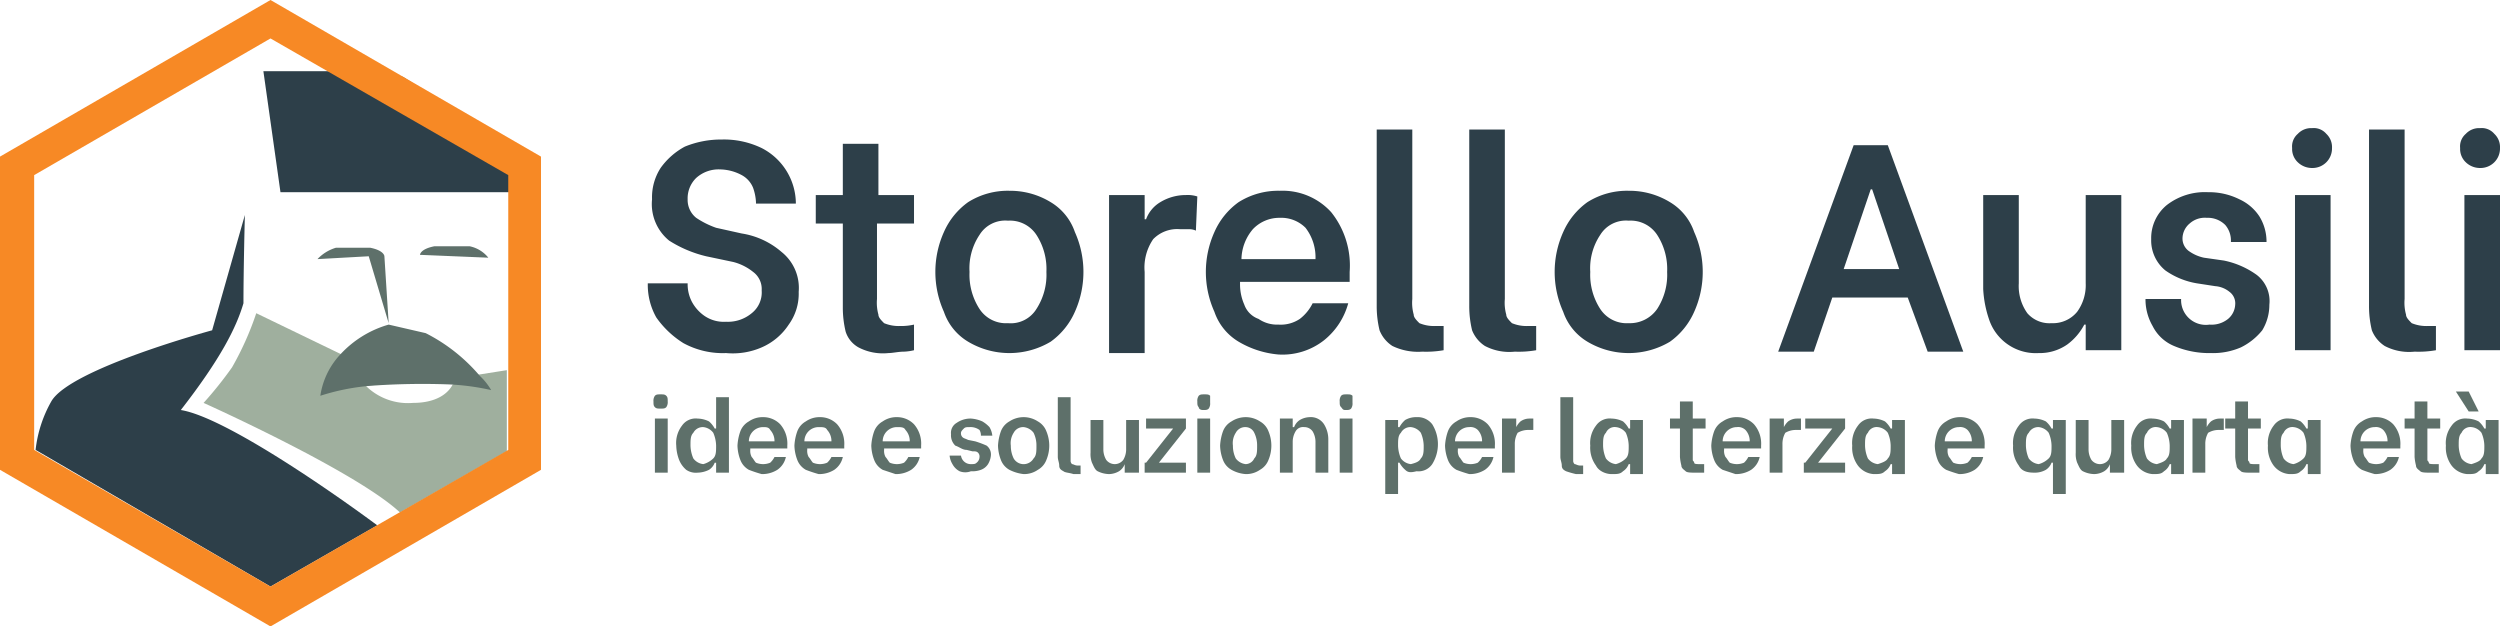
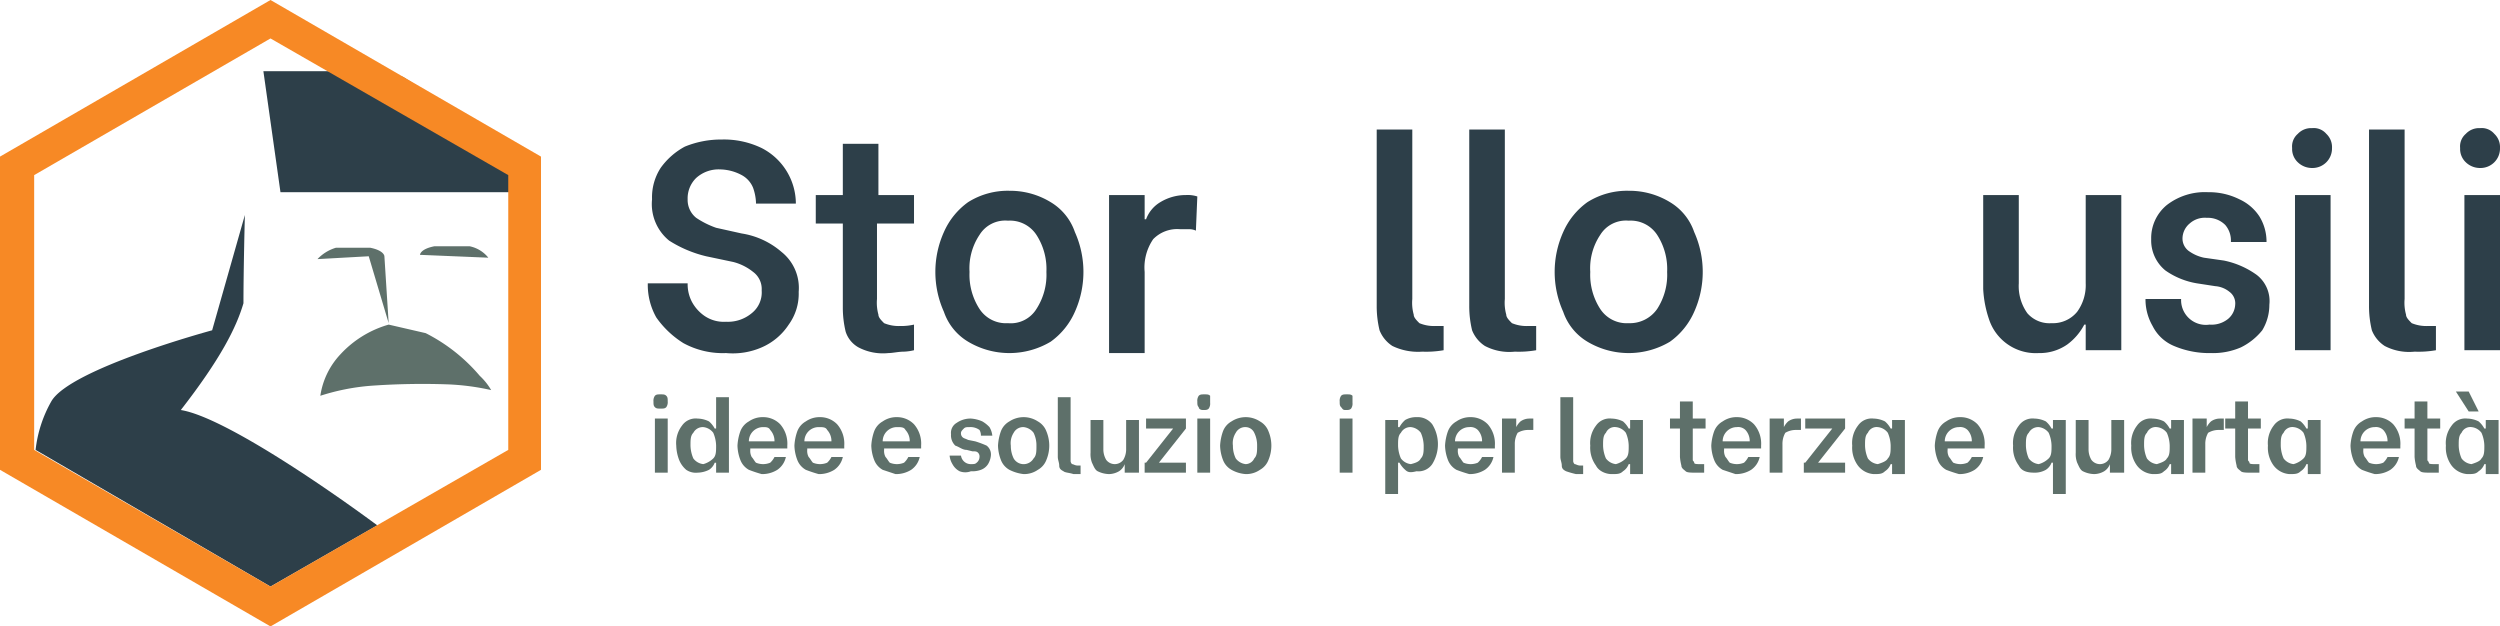
<svg xmlns="http://www.w3.org/2000/svg" width="175.6" height="44" viewBox="0 0 175.6 44">
  <defs>
    <style>
      .cls-1 {
        fill: #5e706a;
      }

      .cls-2 {
        fill: #9faf9e;
      }

      .cls-3 {
        fill: #2d3f49;
      }

      .cls-4 {
        fill: #f78925;
      }
    </style>
  </defs>
  <g id="Livello_2" data-name="Livello 2">
    <g id="Livello_1-2" data-name="Livello 1">
      <path class="cls-1" d="M33,17.3H30.5c-1,.2-1,.6-1,.6l4.8.2A2.26,2.26,0,0,0,33,17.3Z" />
-       <path class="cls-2" d="M33.7,26.3l-.8.1-1-.1L25,25.6l-1-.7L18,22a21.15,21.15,0,0,1-1.7,3.8,27,27,0,0,1-2,2.5S25,33.1,28.1,36h0l7.5-4.3V26Zm-4.7,2a4.21,4.21,0,0,1-3.2-1.1h0l-.1-.1a43.74,43.74,0,0,1,6.2-.2.1.1,0,0,1-.1.1C31.5,27.6,30.7,28.3,29,28.3Z" />
      <polygon class="cls-3" points="28.3 5.4 37.1 11 37.1 13.5 19.7 13.5 18.5 5 26.4 5 28.3 5.4" />
      <path class="cls-3" d="M26.5,36.9,19,41.2,2.5,31.6a8.9,8.9,0,0,1,1.1-3.4c1.3-2.3,11.3-5,11.3-5l2.3-8.1s-.1,3.8-.1,6.2c-.5,1.7-1.6,3.9-4.4,7.5C15.8,29.3,23.4,34.6,26.5,36.9Z" />
      <path class="cls-1" d="M27.3,22.7,25.9,18l-3.6.2a2.91,2.91,0,0,1,1.3-.8H26c1,.2,1,.6,1,.6Z" />
      <path class="cls-1" d="M34.5,27.4a16.79,16.79,0,0,0-3-.4,50.93,50.93,0,0,0-5.5.1,15.43,15.43,0,0,0-3.5.7,5.39,5.39,0,0,1,1.4-2.9,7.36,7.36,0,0,1,3.4-2.1l2.6.6a12.21,12.21,0,0,1,3.8,3A4.36,4.36,0,0,1,34.5,27.4Z" />
      <g>
        <path class="cls-3" d="M48,24.1a6.56,6.56,0,0,1-1.9-1.8,4.65,4.65,0,0,1-.6-2.3v-.1h2.8V20a2.66,2.66,0,0,0,.3,1.2,2.84,2.84,0,0,0,.9,1,2.41,2.41,0,0,0,1.5.4,2.61,2.61,0,0,0,1.8-.6,1.86,1.86,0,0,0,.7-1.6,1.49,1.49,0,0,0-.6-1.3,3.69,3.69,0,0,0-1.4-.7L49.6,18A8.49,8.49,0,0,1,47,16.9,3.31,3.31,0,0,1,45.8,14a3.8,3.8,0,0,1,.6-2.2,5,5,0,0,1,1.7-1.5,6.69,6.69,0,0,1,2.6-.5,6.09,6.09,0,0,1,2.8.6,4.4,4.4,0,0,1,2.4,3.8v.1H53.1v-.1a3.55,3.55,0,0,0-.2-1,1.76,1.76,0,0,0-.8-.9,3.31,3.31,0,0,0-1.5-.4,2.35,2.35,0,0,0-1.7.6,2,2,0,0,0-.6,1.5,1.61,1.61,0,0,0,.6,1.3,6.11,6.11,0,0,0,1.4.7l1.8.4a5.59,5.59,0,0,1,2.8,1.3,3.23,3.23,0,0,1,1.2,2.8,3.69,3.69,0,0,1-.7,2.3,4.31,4.31,0,0,1-1.9,1.6,5.08,5.08,0,0,1-2.5.4A5.79,5.79,0,0,1,48,24.1Z" />
        <path class="cls-3" d="M61.6,15.7V21a3.11,3.11,0,0,0,.1,1.1c0,.2.2.4.4.6a2.68,2.68,0,0,0,1.1.2,4.14,4.14,0,0,0,1-.1v1.8a3.55,3.55,0,0,1-.7.1c-.4,0-.8.1-1.1.1a3.69,3.69,0,0,1-2.1-.4,1.94,1.94,0,0,1-.9-1.1,7.18,7.18,0,0,1-.2-1.7V15.7H57.3v-2h1.9V10.1h2.5v3.6h2.5v2Z" />
        <path class="cls-3" d="M68,24a3.92,3.92,0,0,1-1.7-2.1,6.83,6.83,0,0,1,0-5.6A5.1,5.1,0,0,1,68,14.2a5.22,5.22,0,0,1,2.9-.8,5.47,5.47,0,0,1,2.9.8,3.92,3.92,0,0,1,1.7,2.1,6.83,6.83,0,0,1,0,5.6A5.1,5.1,0,0,1,73.8,24,5.66,5.66,0,0,1,68,24Zm4.8-2.3a4.41,4.41,0,0,0,.7-2.6,4.41,4.41,0,0,0-.7-2.6,2.22,2.22,0,0,0-2-1,2.12,2.12,0,0,0-2,1,4.21,4.21,0,0,0-.7,2.6,4.41,4.41,0,0,0,.7,2.6,2.22,2.22,0,0,0,2,1A2.12,2.12,0,0,0,72.8,21.7Z" />
        <path class="cls-3" d="M77.9,13.7h2.5v1.7h.1a2.34,2.34,0,0,1,1-1.2,3.45,3.45,0,0,1,1.8-.5,2.2,2.2,0,0,1,.8.1L84,16.2a1.09,1.09,0,0,0-.5-.1h-.6a2.35,2.35,0,0,0-1.9.7,3.52,3.52,0,0,0-.6,2.3v5.7H77.9Z" />
-         <path class="cls-3" d="M87,24a3.92,3.92,0,0,1-1.7-2.1,6.83,6.83,0,0,1,0-5.6A5.1,5.1,0,0,1,87,14.2a5.22,5.22,0,0,1,2.9-.8,4.61,4.61,0,0,1,3.6,1.5,6,6,0,0,1,1.3,4.2v.7H87.1V20a3.53,3.53,0,0,0,.3,1.4,1.65,1.65,0,0,0,1,1,2.3,2.3,0,0,0,1.4.4,2.41,2.41,0,0,0,1.5-.4,3.13,3.13,0,0,0,.9-1.1h2.5A5,5,0,0,1,93,23.9a4.72,4.72,0,0,1-3.2,1A6.6,6.6,0,0,1,87,24Zm5.4-5.8a3.39,3.39,0,0,0-.7-2.2,2.41,2.41,0,0,0-1.8-.7,2.56,2.56,0,0,0-1.9.8,3.34,3.34,0,0,0-.8,2.1Z" />
        <path class="cls-3" d="M97.8,24.3a2.33,2.33,0,0,1-.9-1.1,7.18,7.18,0,0,1-.2-1.7V9.1h2.5V21a3.11,3.11,0,0,0,.1,1.1c0,.2.2.4.4.6a2.68,2.68,0,0,0,1.1.2h.6v1.7a7.08,7.08,0,0,1-1.5.1A4.14,4.14,0,0,1,97.8,24.3Z" />
        <path class="cls-3" d="M104.3,24.3a2.33,2.33,0,0,1-.9-1.1,7.18,7.18,0,0,1-.2-1.7V9.1h2.5V21a3.11,3.11,0,0,0,.1,1.1c0,.2.2.4.4.6a2.68,2.68,0,0,0,1.1.2h.6v1.7a7.08,7.08,0,0,1-1.5.1A3.69,3.69,0,0,1,104.3,24.3Z" />
        <path class="cls-3" d="M111.5,24a3.92,3.92,0,0,1-1.7-2.1,6.83,6.83,0,0,1,0-5.6,5.1,5.1,0,0,1,1.7-2.1,5.22,5.22,0,0,1,2.9-.8,5.47,5.47,0,0,1,2.9.8,3.92,3.92,0,0,1,1.7,2.1,6.83,6.83,0,0,1,0,5.6,5.1,5.1,0,0,1-1.7,2.1,5.66,5.66,0,0,1-5.8,0Zm4.9-2.3a4.41,4.41,0,0,0,.7-2.6,4.41,4.41,0,0,0-.7-2.6,2.22,2.22,0,0,0-2-1,2.12,2.12,0,0,0-2,1,4.21,4.21,0,0,0-.7,2.6,4.41,4.41,0,0,0,.7,2.6,2.22,2.22,0,0,0,2,1A2.33,2.33,0,0,0,116.4,21.7Z" />
-         <path class="cls-3" d="M134,20.9h-5.3l-1.3,3.8h-2.5l5.3-14.5h2.4l5.3,14.5h-2.5Zm-.6-2-1.9-5.6h-.1l-1.9,5.6Z" />
        <path class="cls-3" d="M149,24.6h-2.5V22.8h-.1a4.07,4.07,0,0,1-1.2,1.4,3.38,3.38,0,0,1-2,.6,3.46,3.46,0,0,1-3.5-2.4,7.79,7.79,0,0,1-.4-2.1V13.7h2.5v6.2a3.28,3.28,0,0,0,.6,2.1,2.06,2.06,0,0,0,1.7.7,2.2,2.2,0,0,0,1.8-.8,3.17,3.17,0,0,0,.6-2V13.7H149V24.6Z" />
        <path class="cls-3" d="M152.7,24.3a2.94,2.94,0,0,1-1.5-1.4,3.74,3.74,0,0,1-.5-1.8V21h2.5v.1a1.74,1.74,0,0,0,2,1.7,1.84,1.84,0,0,0,1.3-.4,1.39,1.39,0,0,0,.5-1,1,1,0,0,0-.4-.9,1.78,1.78,0,0,0-1-.4l-1.3-.2a5.39,5.39,0,0,1-2.2-.9,2.72,2.72,0,0,1-1-2.2,3,3,0,0,1,1.1-2.4,4.37,4.37,0,0,1,2.9-.9,4.77,4.77,0,0,1,2.2.5,3.33,3.33,0,0,1,1.4,1.2,3.37,3.37,0,0,1,.5,1.7V17h-2.5v-.1a1.67,1.67,0,0,0-.4-1.1,1.73,1.73,0,0,0-1.3-.5,1.59,1.59,0,0,0-1.2.4,1.39,1.39,0,0,0-.5,1,1.09,1.09,0,0,0,.4.9,2.81,2.81,0,0,0,1.1.5l1.4.2a6,6,0,0,1,2.3,1,2.32,2.32,0,0,1,.9,2.1,3.45,3.45,0,0,1-.5,1.8,4.43,4.43,0,0,1-1.5,1.2,4.92,4.92,0,0,1-2.1.4A6.33,6.33,0,0,1,152.7,24.3Z" />
        <path class="cls-3" d="M161.4,11.4a1.28,1.28,0,0,1-.4-1,1.16,1.16,0,0,1,.4-1,1.28,1.28,0,0,1,1-.4,1.16,1.16,0,0,1,1,.4,1.28,1.28,0,0,1,.4,1,1.37,1.37,0,0,1-1.4,1.4A1.43,1.43,0,0,1,161.4,11.4Zm-.2,2.3h2.5V24.6h-2.5Z" />
        <path class="cls-3" d="M167.5,24.3a2.33,2.33,0,0,1-.9-1.1,7.18,7.18,0,0,1-.2-1.7V9.1h2.5V21a3.11,3.11,0,0,0,.1,1.1c0,.2.2.4.4.6a2.68,2.68,0,0,0,1.1.2h.6v1.7a7.08,7.08,0,0,1-1.5.1A3.69,3.69,0,0,1,167.5,24.3Z" />
        <path class="cls-3" d="M173.2,11.4a1.28,1.28,0,0,1-.4-1,1.16,1.16,0,0,1,.4-1,1.28,1.28,0,0,1,1-.4,1.16,1.16,0,0,1,1,.4,1.28,1.28,0,0,1,.4,1,1.37,1.37,0,0,1-1.4,1.4A1.43,1.43,0,0,1,173.2,11.4Zm-.1,2.3h2.5V24.6h-2.5Z" />
      </g>
      <g>
        <path class="cls-1" d="M46,28.6c-.1-.1-.1-.2-.1-.4a.6.6,0,0,1,.1-.4c.1-.1.2-.1.4-.1s.3,0,.4.1.1.2.1.4a.6.6,0,0,1-.1.4c-.1.1-.2.1-.4.1S46.1,28.7,46,28.6Zm0,.8h.9v3.8H46Z" />
        <path class="cls-1" d="M48.2,33a1.79,1.79,0,0,1-.5-.7,3,3,0,0,1-.2-1,2,2,0,0,1,.4-1.4,1.17,1.17,0,0,1,1.1-.5,1.88,1.88,0,0,1,.8.2,1.76,1.76,0,0,1,.4.5h.1V27.9h.9v5.3h-.9v-.7h-.1a1,1,0,0,1-.4.5,1.88,1.88,0,0,1-.8.2A1.2,1.2,0,0,1,48.2,33Zm1.9-.8c.2-.2.2-.5.2-.9a2.39,2.39,0,0,0-.2-.9,1,1,0,0,0-.7-.4.75.75,0,0,0-.7.4c-.2.2-.2.5-.2.9a2.39,2.39,0,0,0,.2.9,1,1,0,0,0,.7.4A1.61,1.61,0,0,0,50.1,32.2Z" />
        <path class="cls-1" d="M52.6,33a1.34,1.34,0,0,1-.6-.7,3,3,0,0,1-.2-1,3.55,3.55,0,0,1,.2-1,1.34,1.34,0,0,1,.6-.7,1.69,1.69,0,0,1,1-.3,1.66,1.66,0,0,1,1.2.5,2.07,2.07,0,0,1,.5,1.5v.2H52.7v.1a.9.9,0,0,0,.1.5c.1.1.2.3.3.4a1.3,1.3,0,0,0,1,0,1.38,1.38,0,0,0,.3-.4h.8a1.46,1.46,0,0,1-.6.9,2,2,0,0,1-1.1.3A9.44,9.44,0,0,1,52.6,33Zm1.8-2a1.14,1.14,0,0,0-.3-.8c-.1-.2-.3-.2-.5-.2a1,1,0,0,0-1,1Z" />
        <path class="cls-1" d="M56.6,33a1.34,1.34,0,0,1-.6-.7,3,3,0,0,1-.2-1,3.55,3.55,0,0,1,.2-1,1.34,1.34,0,0,1,.6-.7,1.69,1.69,0,0,1,1-.3,1.66,1.66,0,0,1,1.2.5,2.07,2.07,0,0,1,.5,1.5v.2H56.7v.1a.9.9,0,0,0,.1.5c.1.1.2.3.3.4a1.3,1.3,0,0,0,1,0,1.38,1.38,0,0,0,.3-.4h.8a1.46,1.46,0,0,1-.6.9,2,2,0,0,1-1.1.3A9.44,9.44,0,0,1,56.6,33Zm1.8-2a1.14,1.14,0,0,0-.3-.8c-.1-.2-.3-.2-.6-.2a1,1,0,0,0-1,1Z" />
        <path class="cls-1" d="M62,33a1.34,1.34,0,0,1-.6-.7,3,3,0,0,1-.2-1,3.55,3.55,0,0,1,.2-1,1.34,1.34,0,0,1,.6-.7,1.69,1.69,0,0,1,1-.3,1.66,1.66,0,0,1,1.2.5,2.07,2.07,0,0,1,.5,1.5v.2H62.1v.1a.9.9,0,0,0,.1.5c.1.1.2.3.3.4a1.3,1.3,0,0,0,1,0,1.38,1.38,0,0,0,.3-.4h.8a1.46,1.46,0,0,1-.6.9,2,2,0,0,1-1.1.3Zm1.9-2a1.14,1.14,0,0,0-.3-.8c-.1-.2-.3-.2-.6-.2a1,1,0,0,0-1,1Z" />
        <path class="cls-1" d="M67.4,33.1a1.21,1.21,0,0,1-.5-.5,1.42,1.42,0,0,1-.2-.6h.8a.69.69,0,0,0,.7.6c.2,0,.3,0,.4-.1a.52.52,0,0,0,.2-.4.37.37,0,0,0-.1-.3c-.1-.1-.2-.1-.4-.1l-.4-.1c-.3,0-.5-.2-.8-.3a1,1,0,0,1-.3-.8.81.81,0,0,1,.4-.8,1.69,1.69,0,0,1,1-.3,2.35,2.35,0,0,1,.8.2,2.18,2.18,0,0,1,.5.4,1.42,1.42,0,0,1,.2.6h-.8a.76.76,0,0,0-.1-.4,1.08,1.08,0,0,0-.7-.2c-.2,0-.3,0-.4.1s-.2.2-.2.3a.37.37,0,0,0,.1.3c.1.1.2.1.4.2l.5.1a6.89,6.89,0,0,1,.8.3.78.78,0,0,1,.3.7,1.42,1.42,0,0,1-.2.6,1,1,0,0,1-.5.4,1.7,1.7,0,0,1-.7.1A1.1,1.1,0,0,1,67.4,33.1Z" />
        <path class="cls-1" d="M70.9,33a1.34,1.34,0,0,1-.6-.7,3,3,0,0,1-.2-1,3.55,3.55,0,0,1,.2-1,1.34,1.34,0,0,1,.6-.7,1.82,1.82,0,0,1,2,0,1.34,1.34,0,0,1,.6.7,2.6,2.6,0,0,1,0,2,1.34,1.34,0,0,1-.6.7,1.69,1.69,0,0,1-1,.3A2.93,2.93,0,0,1,70.9,33Zm1.7-.8c.2-.2.2-.5.2-.9a2,2,0,0,0-.2-.9,1,1,0,0,0-.7-.4.75.75,0,0,0-.7.4,1.34,1.34,0,0,0-.2.9,2,2,0,0,0,.2.9.81.81,0,0,0,1.4,0Z" />
        <path class="cls-1" d="M74.7,33.1c-.2-.1-.3-.2-.3-.4s-.1-.4-.1-.6V27.9h.9v4.5a.35.35,0,0,0,.1.2c.1,0,.2.1.4.1h.2v.6h-.5C75.1,33.2,74.8,33.2,74.7,33.1Z" />
        <path class="cls-1" d="M79.9,33.2H79v-.6h0a1,1,0,0,1-.4.5,1.45,1.45,0,0,1-.7.2,1.88,1.88,0,0,1-.8-.2c-.2-.1-.3-.4-.4-.6a1.7,1.7,0,0,1-.1-.7V29.5h.9v2.1a1.45,1.45,0,0,0,.2.7.75.75,0,0,0,1.2,0,1.45,1.45,0,0,0,.2-.7V29.5H80v3.7Z" />
        <path class="cls-1" d="M80.5,32.5l1.9-2.4H80.5v-.7h2.8v.7l-1.9,2.4h1.9v.7H80.4v-.7Z" />
        <path class="cls-1" d="M84.2,28.6c-.1-.1-.1-.2-.1-.4a.6.6,0,0,1,.1-.4c.1-.1.2-.1.4-.1s.3,0,.4.1v.5a.6.6,0,0,1-.1.4c-.1.1-.2.1-.4.1S84.2,28.7,84.2,28.6Zm-.1.8H85v3.8h-.9Z" />
        <path class="cls-1" d="M86.5,33a1.34,1.34,0,0,1-.6-.7,3,3,0,0,1-.2-1,3.55,3.55,0,0,1,.2-1,1.34,1.34,0,0,1,.6-.7,1.82,1.82,0,0,1,2,0,1.34,1.34,0,0,1,.6.7,2.6,2.6,0,0,1,0,2,1.34,1.34,0,0,1-.6.7,1.69,1.69,0,0,1-1,.3A2.37,2.37,0,0,1,86.5,33Zm1.6-.8c.2-.2.2-.5.2-.9a2,2,0,0,0-.2-.9.68.68,0,0,0-.6-.4.75.75,0,0,0-.7.4,1.34,1.34,0,0,0-.2.9,2,2,0,0,0,.2.9,1,1,0,0,0,.7.4A.68.68,0,0,0,88.1,32.2Z" />
-         <path class="cls-1" d="M89.9,29.4h.9V30h.1a1,1,0,0,1,.4-.5,1.45,1.45,0,0,1,.7-.2,1.1,1.1,0,0,1,1,.5,2,2,0,0,1,.3,1.1v2.3h-.9V31a1.45,1.45,0,0,0-.2-.7.71.71,0,0,0-.6-.3.6.6,0,0,0-.6.3,1.45,1.45,0,0,0-.2.7v2.2h-.9Z" />
        <path class="cls-1" d="M94.2,28.6c-.1-.1-.1-.2-.1-.4a.6.6,0,0,1,.1-.4c.1-.1.2-.1.4-.1s.3,0,.4.1v.5a.6.6,0,0,1-.1.4c-.1.1-.2.1-.4.1S94.3,28.7,94.2,28.6Zm-.1.8H95v3.8h-.9Z" />
        <path class="cls-1" d="M98.7,33a1.76,1.76,0,0,1-.4-.5h-.1v2.2h-.9V29.5h.9V30h.1a1.76,1.76,0,0,1,.4-.5,1.55,1.55,0,0,1,.8-.2,1.29,1.29,0,0,1,1.1.5,2.65,2.65,0,0,1,0,2.8,1.17,1.17,0,0,1-1.1.5C99.1,33.2,98.9,33.2,98.7,33Zm1.1-.8c.2-.2.2-.5.2-.9a2.39,2.39,0,0,0-.2-.9,1,1,0,0,0-.7-.4.75.75,0,0,0-.7.4c-.2.2-.2.5-.2.9a2.39,2.39,0,0,0,.2.9,1,1,0,0,0,.7.4C99.5,32.5,99.7,32.4,99.8,32.2Z" />
        <path class="cls-1" d="M102.3,33a1.34,1.34,0,0,1-.6-.7,3,3,0,0,1-.2-1,3.55,3.55,0,0,1,.2-1,1.34,1.34,0,0,1,.6-.7,1.69,1.69,0,0,1,1-.3,1.66,1.66,0,0,1,1.2.5,2.07,2.07,0,0,1,.5,1.5v.2h-2.6v.1a.9.9,0,0,0,.1.5c.1.1.2.3.3.4a1.3,1.3,0,0,0,1,0,1.38,1.38,0,0,0,.3-.4h.8a1.46,1.46,0,0,1-.6.9,2,2,0,0,1-1.1.3A9.44,9.44,0,0,1,102.3,33Zm1.8-2a1.14,1.14,0,0,0-.3-.8.73.73,0,0,0-.6-.2,1,1,0,0,0-1,1Z" />
        <path class="cls-1" d="M105.6,29.4h.9V30h0a1.38,1.38,0,0,1,.3-.4,1.07,1.07,0,0,1,.6-.2h.3v.8h-.4a1.45,1.45,0,0,0-.7.2,1.55,1.55,0,0,0-.2.8v2h-.9V29.4Z" />
        <path class="cls-1" d="M110,33.1c-.2-.1-.3-.2-.3-.4s-.1-.4-.1-.6V27.9h.9v4.5a.35.35,0,0,0,.1.2c.1,0,.2.1.4.1h.2v.6h-.5A6.37,6.37,0,0,1,110,33.1Z" />
        <path class="cls-1" d="M112.1,32.7a2.12,2.12,0,0,1-.4-1.4,2,2,0,0,1,.4-1.4,1.17,1.17,0,0,1,1.1-.5,1.88,1.88,0,0,1,.8.2,1.76,1.76,0,0,1,.4.5h.1v-.6h.9v3.8h-.9v-.7h-.1a1,1,0,0,1-.4.5c-.2.2-.4.2-.8.2S112.3,33.1,112.1,32.7Zm2.1-.5c.2-.2.2-.5.2-.9a2.39,2.39,0,0,0-.2-.9,1,1,0,0,0-.7-.4.67.67,0,0,0-.7.4c-.2.2-.2.5-.2.9a2.39,2.39,0,0,0,.2.9,1,1,0,0,0,.7.4A1.61,1.61,0,0,0,114.2,32.2Z" />
        <path class="cls-1" d="M118.9,30.1v2.2c0,.1.1.1.1.2s.2.1.4.1h.3v.6h-.6c-.3,0-.6,0-.7-.1s-.3-.2-.3-.4a3.54,3.54,0,0,1-.1-.6v-2h-.7v-.7h.7V28.2h.9v1.2h.9v.7Z" />
        <path class="cls-1" d="M121,33a1.34,1.34,0,0,1-.6-.7,3,3,0,0,1-.2-1,3.55,3.55,0,0,1,.2-1,1.34,1.34,0,0,1,.6-.7,1.69,1.69,0,0,1,1-.3,1.66,1.66,0,0,1,1.2.5,2.07,2.07,0,0,1,.5,1.5v.2h-2.6v.1a.9.9,0,0,0,.1.5c.1.1.2.3.3.4a1.3,1.3,0,0,0,1,0,1.38,1.38,0,0,0,.3-.4h.8a1.46,1.46,0,0,1-.6.9,2,2,0,0,1-1.1.3Zm1.9-2a1.14,1.14,0,0,0-.3-.8.73.73,0,0,0-.6-.2,1,1,0,0,0-1,1Z" />
        <path class="cls-1" d="M124.4,29.4h.9V30h0a1.38,1.38,0,0,1,.3-.4,1.07,1.07,0,0,1,.6-.2h.3v.8h-.4a1.45,1.45,0,0,0-.7.2,1.55,1.55,0,0,0-.2.8v2h-.9V29.4Z" />
        <path class="cls-1" d="M126.8,32.5l1.9-2.4h-1.9v-.7h2.8v.7l-1.9,2.4h1.9v.7h-2.9v-.7Z" />
        <path class="cls-1" d="M130.5,32.7a2.12,2.12,0,0,1-.4-1.4,2,2,0,0,1,.4-1.4,1.17,1.17,0,0,1,1.1-.5,1.88,1.88,0,0,1,.8.2,1.76,1.76,0,0,1,.4.5h.1v-.6h.9v3.8h-.9v-.7h-.1a1,1,0,0,1-.4.5c-.2.2-.4.2-.8.2A1.52,1.52,0,0,1,130.5,32.7Zm2.1-.5c.2-.2.2-.5.2-.9a2.39,2.39,0,0,0-.2-.9,1,1,0,0,0-.7-.4.67.67,0,0,0-.7.4c-.2.2-.2.5-.2.9a2.39,2.39,0,0,0,.2.9,1,1,0,0,0,.7.4C132.2,32.5,132.5,32.4,132.6,32.2Z" />
        <path class="cls-1" d="M136.7,33a1.34,1.34,0,0,1-.6-.7,3,3,0,0,1-.2-1,3.55,3.55,0,0,1,.2-1,1.34,1.34,0,0,1,.6-.7,1.69,1.69,0,0,1,1-.3,1.66,1.66,0,0,1,1.2.5,2.07,2.07,0,0,1,.5,1.5v.2h-2.6v.1a.9.9,0,0,0,.1.5c.1.1.2.3.3.4a1.3,1.3,0,0,0,1,0,1.38,1.38,0,0,0,.3-.4h.8a1.46,1.46,0,0,1-.6.9,2,2,0,0,1-1.1.3A9.44,9.44,0,0,1,136.7,33Zm1.8-2a1.14,1.14,0,0,0-.3-.8.73.73,0,0,0-.6-.2,1,1,0,0,0-1,1Z" />
        <path class="cls-1" d="M141.8,32.7a2.12,2.12,0,0,1-.4-1.4,2,2,0,0,1,.4-1.4,1.17,1.17,0,0,1,1.1-.5,1.88,1.88,0,0,1,.8.2,1.76,1.76,0,0,1,.4.5h.1v-.6h.9v5.2h-.9V32.5h-.1a1,1,0,0,1-.4.5,1.55,1.55,0,0,1-.8.2C142.4,33.2,142,33.1,141.8,32.7Zm2.1-.5c.2-.2.2-.5.2-.9a2.39,2.39,0,0,0-.2-.9,1,1,0,0,0-.7-.4.75.75,0,0,0-.7.4c-.2.2-.2.5-.2.9a2.39,2.39,0,0,0,.2.9,1,1,0,0,0,.7.4A1.61,1.61,0,0,0,143.9,32.2Z" />
        <path class="cls-1" d="M149.1,33.2h-.9v-.6h0a1,1,0,0,1-.4.5,1.45,1.45,0,0,1-.7.2,1.88,1.88,0,0,1-.8-.2c-.2-.1-.3-.4-.4-.6a1.7,1.7,0,0,1-.1-.7V29.5h.9v2.1a1.45,1.45,0,0,0,.2.7.75.75,0,0,0,1.2,0,1.45,1.45,0,0,0,.2-.7V29.5h.9v3.7Z" />
        <path class="cls-1" d="M150.1,32.7a2.12,2.12,0,0,1-.4-1.4,2,2,0,0,1,.4-1.4,1.17,1.17,0,0,1,1.1-.5,1.88,1.88,0,0,1,.8.2,1.76,1.76,0,0,1,.4.5h.1v-.6h.9v3.8h-.9v-.7h-.1a1,1,0,0,1-.4.5c-.2.2-.4.2-.8.2A1.52,1.52,0,0,1,150.1,32.7Zm2.1-.5c.2-.2.2-.5.2-.9a2.39,2.39,0,0,0-.2-.9,1,1,0,0,0-.7-.4.67.67,0,0,0-.7.4c-.2.2-.2.5-.2.9a2.39,2.39,0,0,0,.2.9,1,1,0,0,0,.7.4C151.8,32.5,152.1,32.4,152.2,32.2Z" />
        <path class="cls-1" d="M154.1,29.4h.9V30h0a1.38,1.38,0,0,1,.3-.4,1.07,1.07,0,0,1,.6-.2h.3v.8h-.4a1.45,1.45,0,0,0-.7.2,1.55,1.55,0,0,0-.2.8v2H154V29.4Z" />
        <path class="cls-1" d="M157.9,30.1v2.2c0,.1.1.1.1.2s.2.1.4.1h.3v.6h-.6c-.3,0-.6,0-.7-.1s-.3-.2-.3-.4a3.54,3.54,0,0,1-.1-.6v-2h-.7v-.7h.7V28.2h.9v1.2h.9v.7Z" />
        <path class="cls-1" d="M159.7,32.7a2.12,2.12,0,0,1-.4-1.4,2,2,0,0,1,.4-1.4,1.17,1.17,0,0,1,1.1-.5,1.88,1.88,0,0,1,.8.2,1.76,1.76,0,0,1,.4.5h.1v-.6h.9v3.8h-.9v-.7H162a1,1,0,0,1-.4.5c-.2.2-.4.2-.8.2A1.52,1.52,0,0,1,159.7,32.7Zm2.1-.5c.2-.2.2-.5.2-.9a2.39,2.39,0,0,0-.2-.9,1,1,0,0,0-.7-.4.67.67,0,0,0-.7.4c-.2.2-.2.5-.2.9a2.39,2.39,0,0,0,.2.9,1,1,0,0,0,.7.4A1.61,1.61,0,0,0,161.8,32.2Z" />
        <path class="cls-1" d="M165.9,33a1.34,1.34,0,0,1-.6-.7,3,3,0,0,1-.2-1,3.55,3.55,0,0,1,.2-1,1.34,1.34,0,0,1,.6-.7,1.69,1.69,0,0,1,1-.3,1.66,1.66,0,0,1,1.2.5,2.07,2.07,0,0,1,.5,1.5v.2H166v.1a.9.9,0,0,0,.1.5c.1.1.2.3.3.4a1.3,1.3,0,0,0,1,0,1.38,1.38,0,0,0,.3-.4h.8a1.46,1.46,0,0,1-.6.9,2,2,0,0,1-1.1.3A9.44,9.44,0,0,1,165.9,33Zm1.8-2a1.14,1.14,0,0,0-.3-.8.73.73,0,0,0-.6-.2,1,1,0,0,0-1,1Z" />
        <path class="cls-1" d="M170.5,30.1v2.2c0,.1.1.1.1.2s.2.1.4.1h.3v.6h-.6c-.3,0-.6,0-.7-.1s-.3-.2-.3-.4a3.54,3.54,0,0,1-.1-.6v-2h-.7v-.7h.7V28.2h.9v1.2h.9v.7Z" />
        <path class="cls-1" d="M172.2,32.7a2.12,2.12,0,0,1-.4-1.4,2,2,0,0,1,.4-1.4,1.17,1.17,0,0,1,1.1-.5,1.88,1.88,0,0,1,.8.2,1.76,1.76,0,0,1,.4.5h.1v-.6h.9v3.8h-.9v-.7h-.1a1,1,0,0,1-.4.5c-.2.2-.4.2-.8.2A1.52,1.52,0,0,1,172.2,32.7Zm.3-5.2h.9l.7,1.4h-.7Zm1.8,4.7c.2-.2.2-.5.2-.9a2.39,2.39,0,0,0-.2-.9,1,1,0,0,0-.7-.4.67.67,0,0,0-.7.4c-.2.2-.2.5-.2.9a2.39,2.39,0,0,0,.2.9,1,1,0,0,0,.7.4C173.9,32.5,174.2,32.4,174.3,32.2Z" />
      </g>
      <path class="cls-4" d="M19,0,0,11V33L19,44,38,33V11ZM35.7,31.6,19,41.2,2.4,31.6V12.3L19,2.7l16.7,9.6Z" />
    </g>
  </g>
</svg>